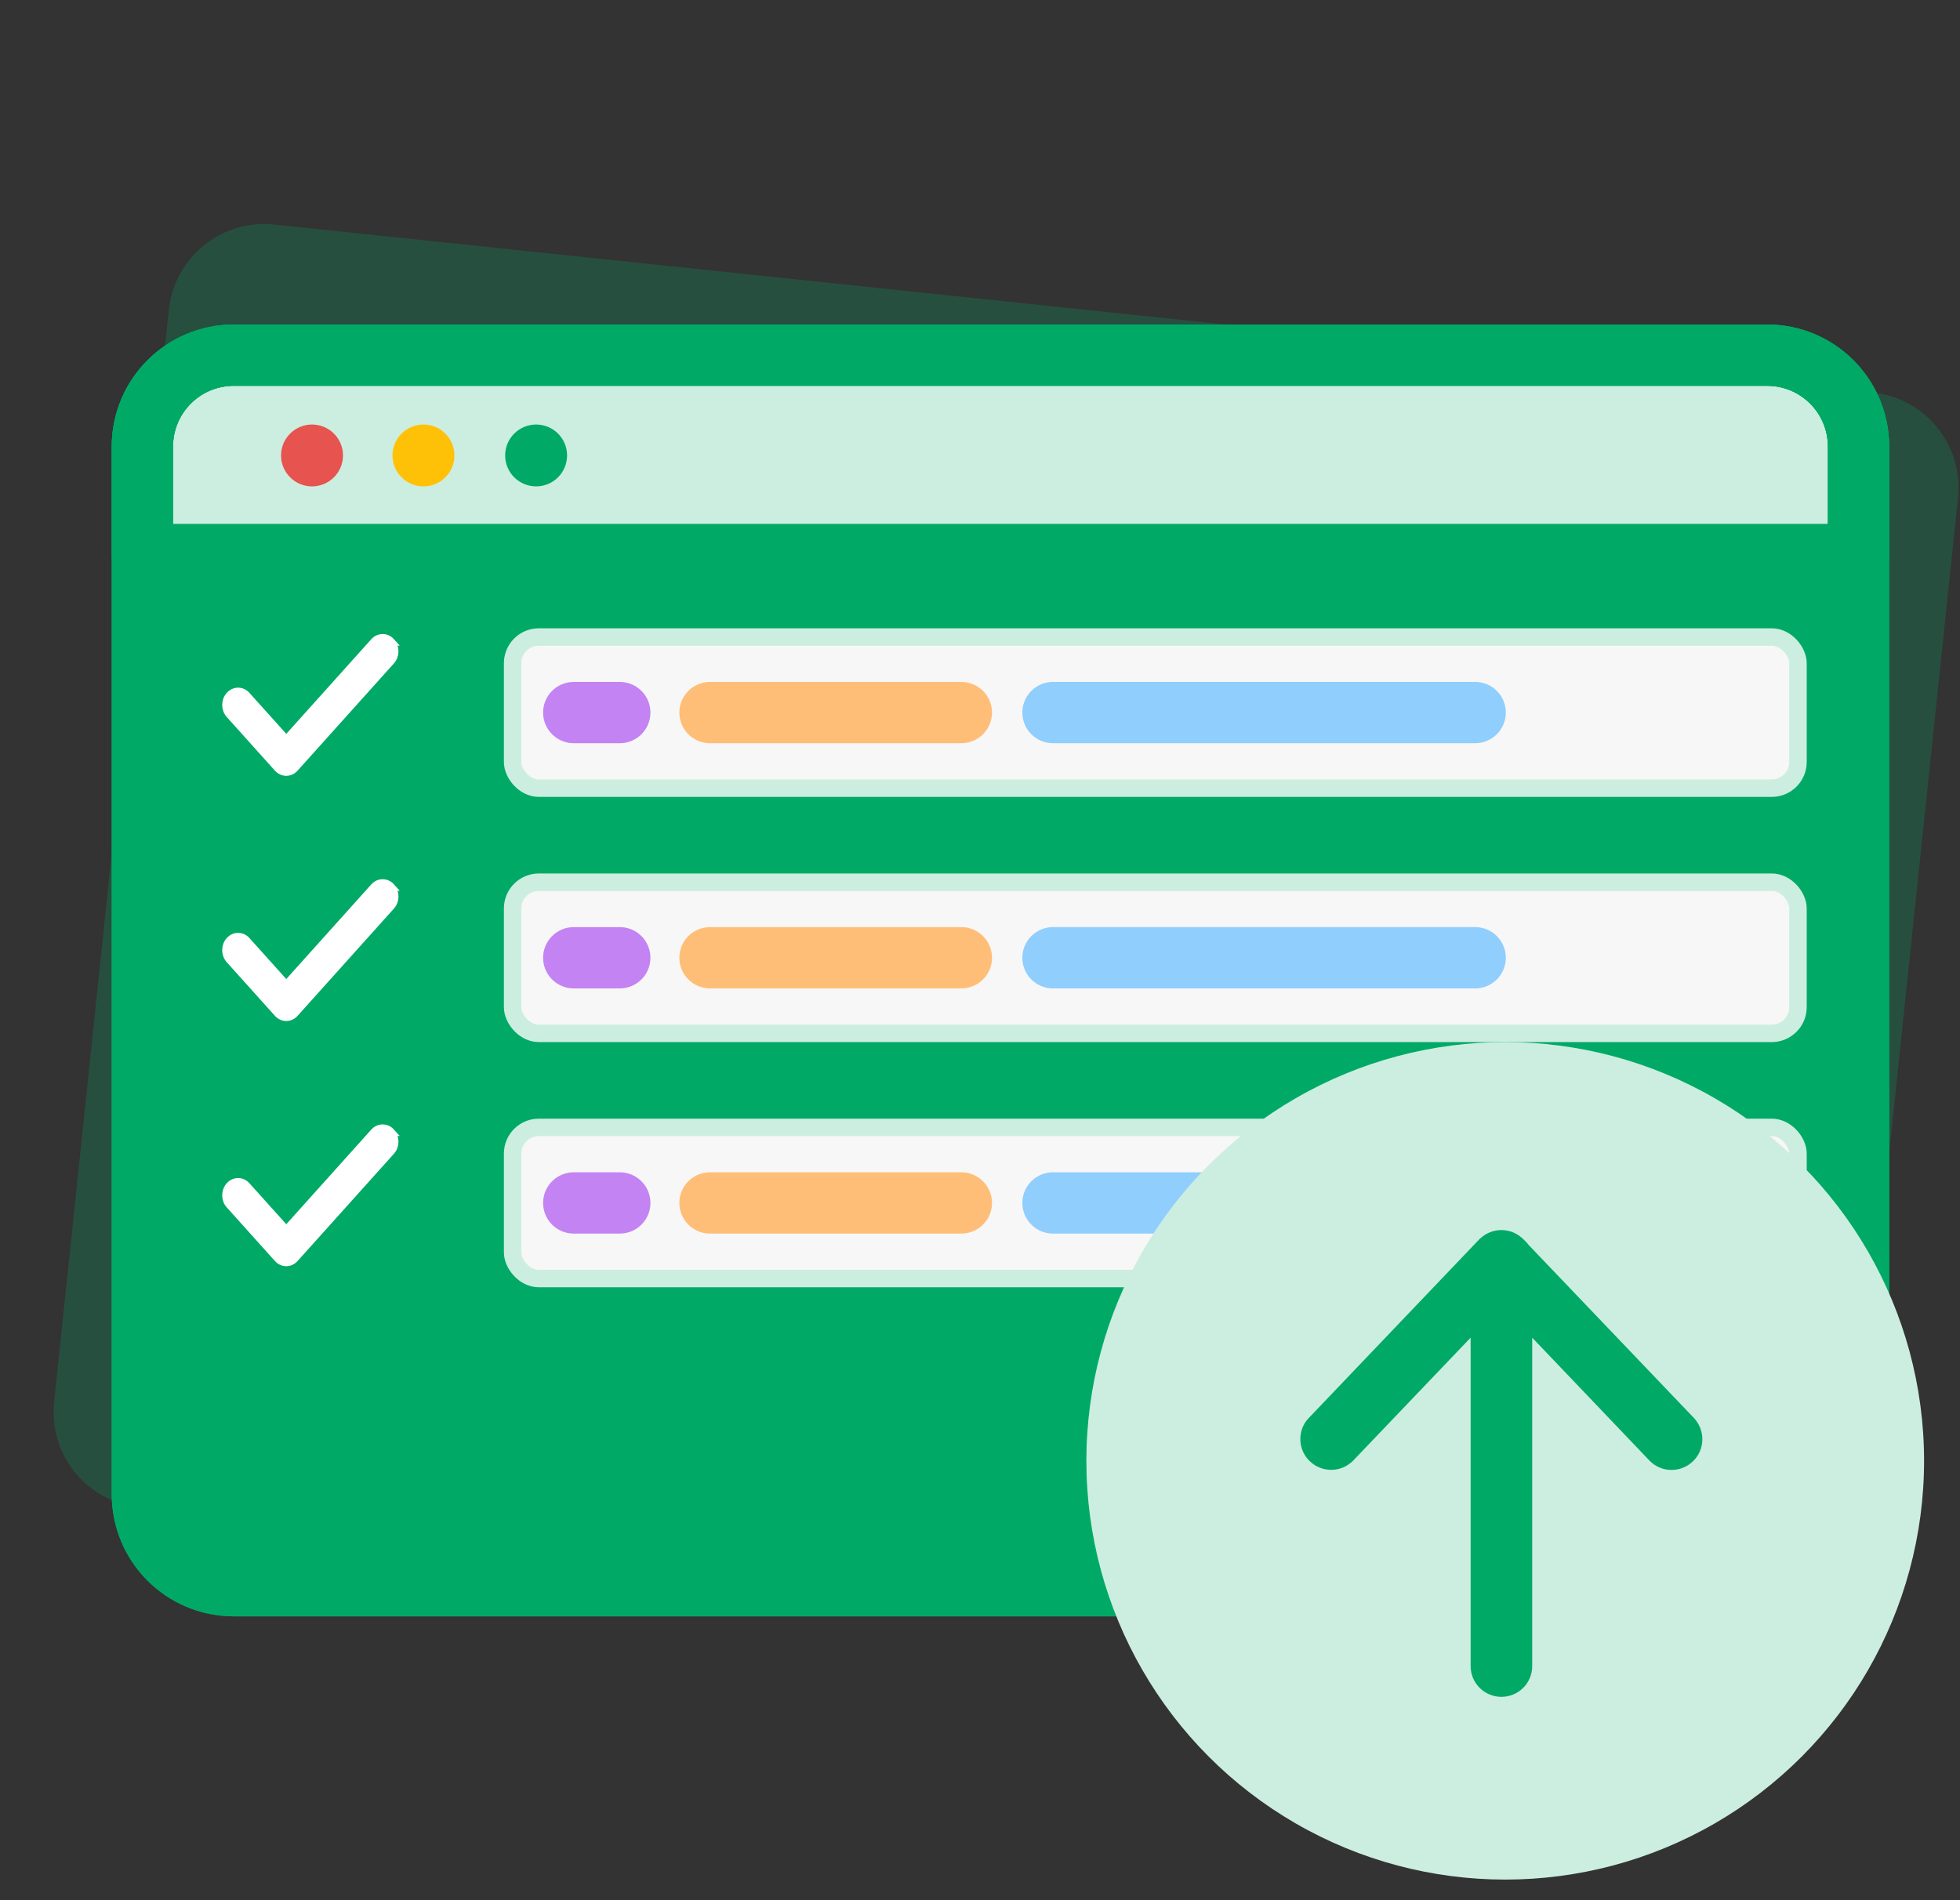
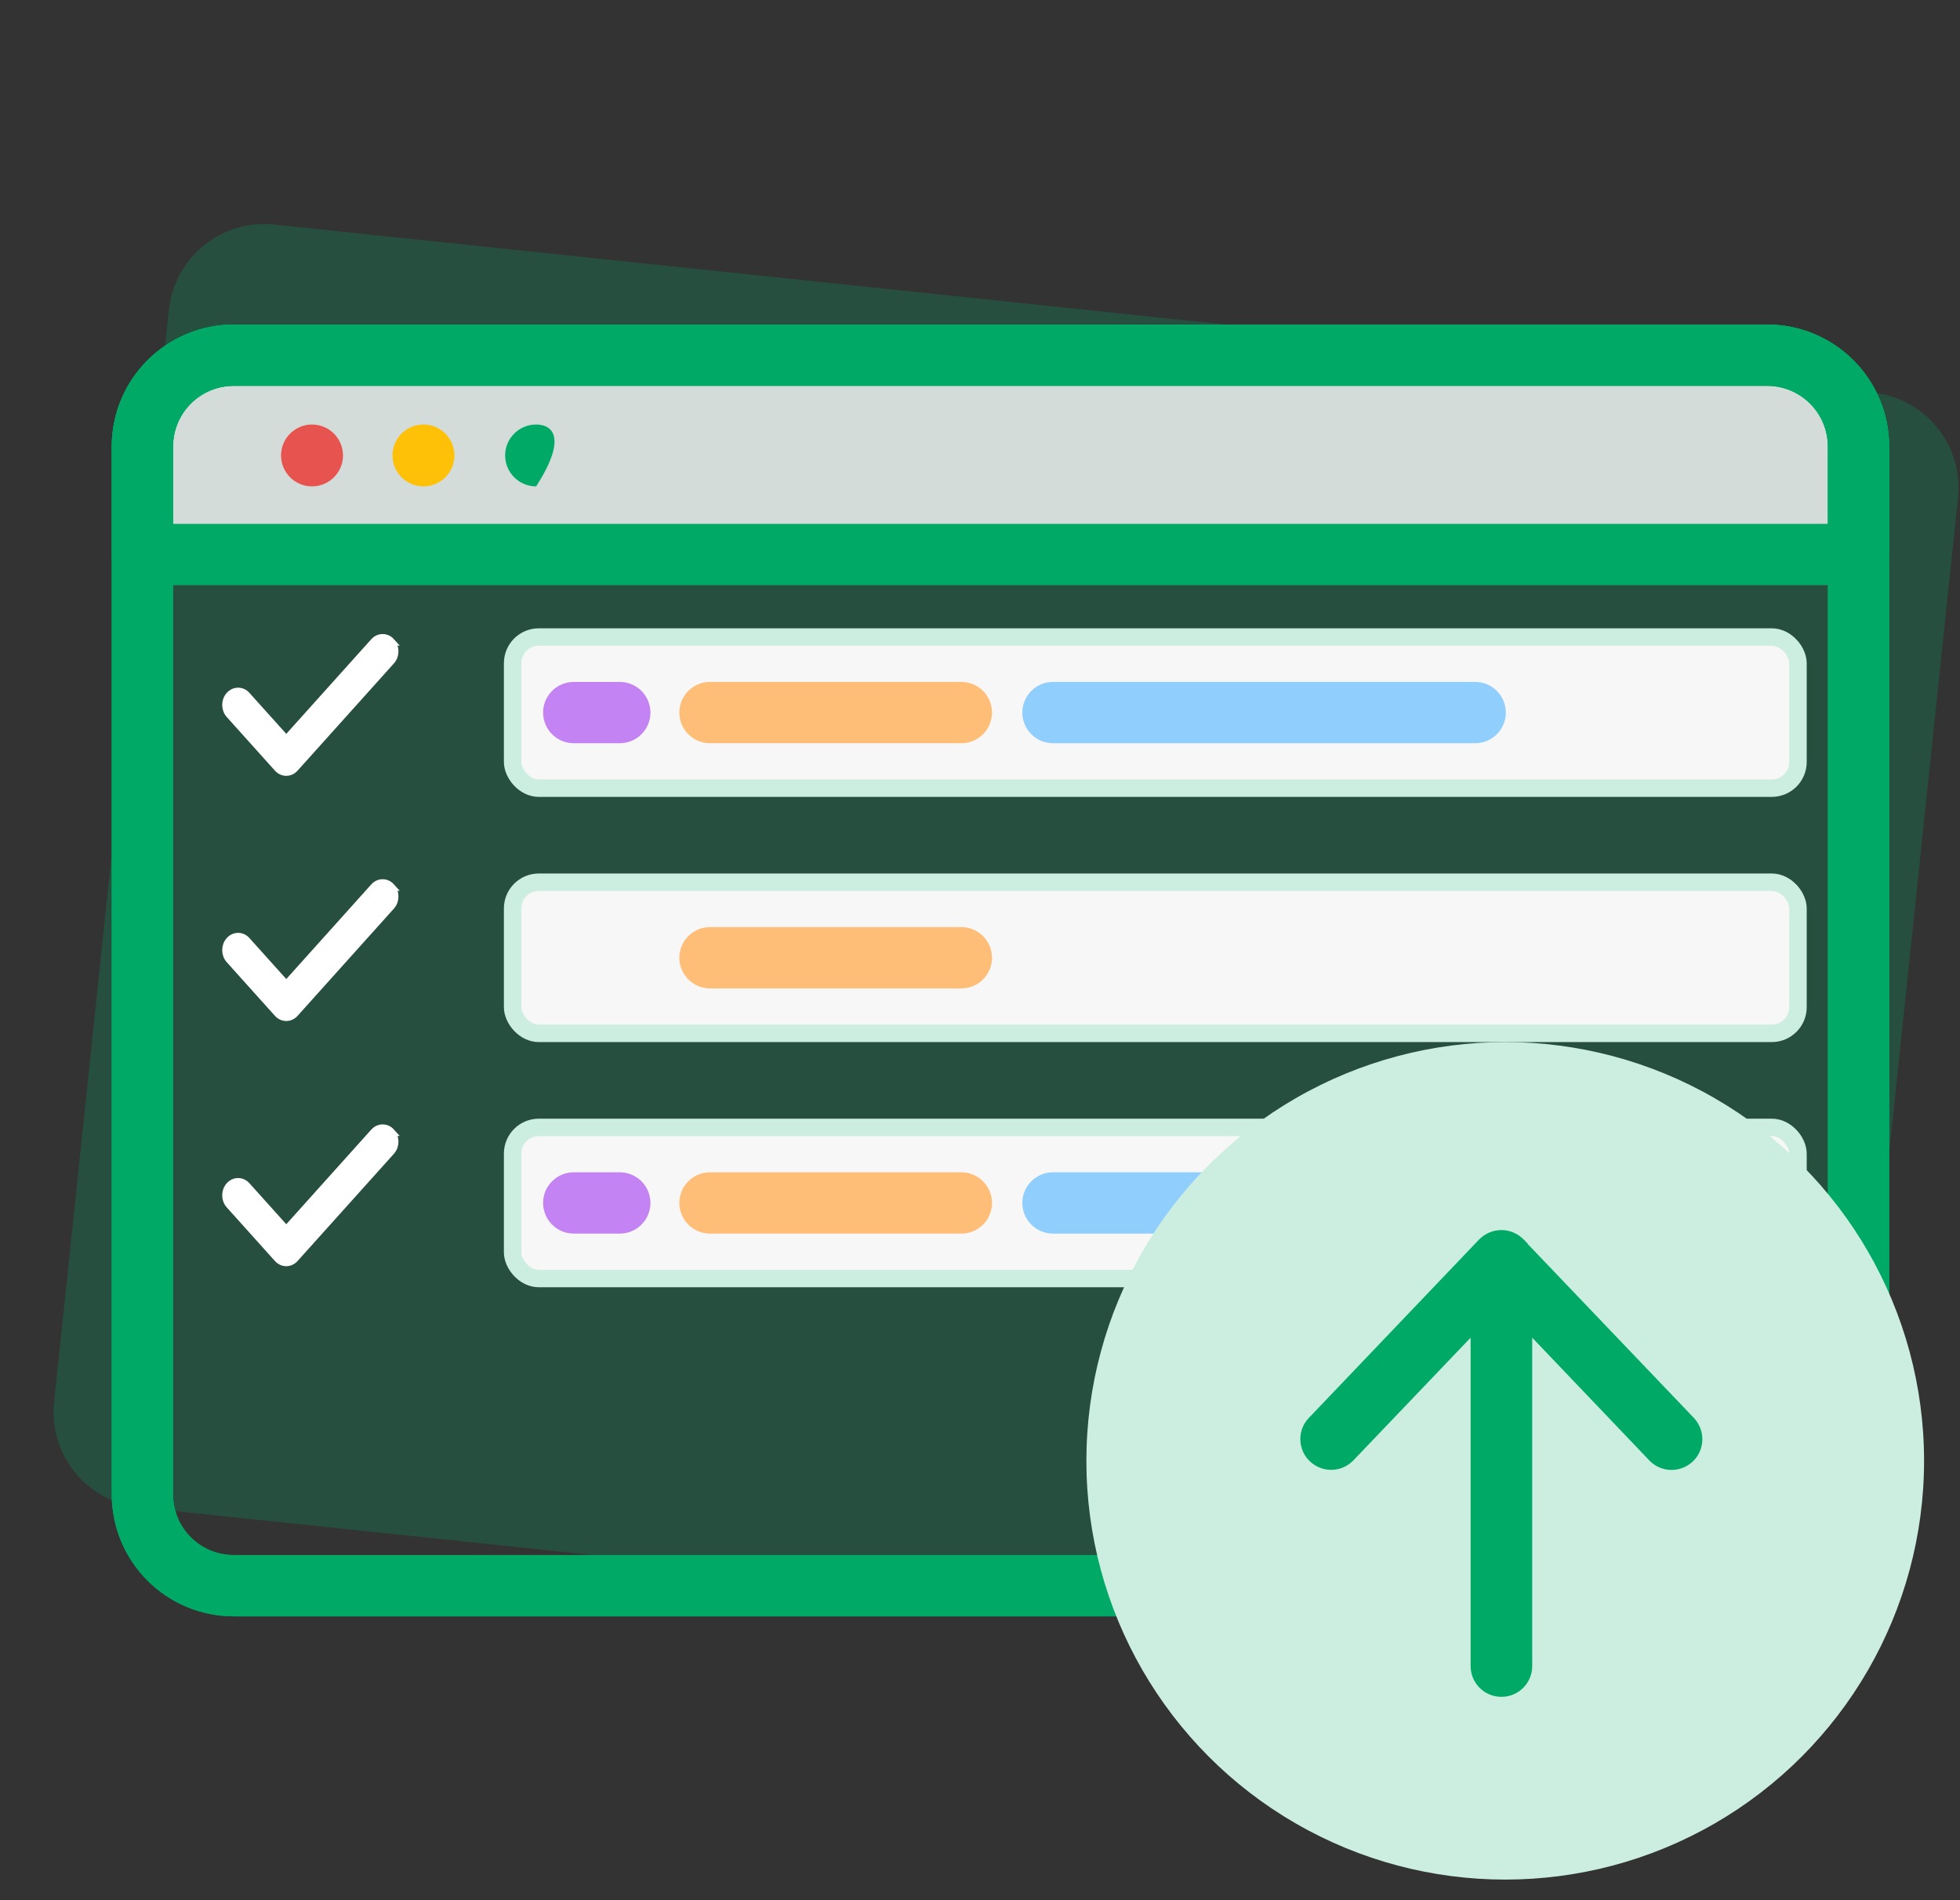
<svg xmlns="http://www.w3.org/2000/svg" width="33" height="32" viewBox="0 0 33 32" fill="none">
  <rect x="0" y="0" width="33" height="32" fill="#333333" stroke="none" />
  <path d="M29.235 28.211L2.35 25.385C1.459 25.291 0.817 24.499 0.911 23.608L2.843 5.221C2.937 4.33 3.73 3.688 4.621 3.782L31.527 6.61C32.418 6.703 33.06 7.496 32.966 8.387L31.034 26.774C30.918 27.663 30.126 28.304 29.235 28.211Z" fill="#00AA66" fill-opacity="0.24" />
-   <path d="M29.728 26.704H3.94C3.085 26.704 2.397 26.016 2.397 25.161V7.524C2.397 6.669 3.085 5.981 3.94 5.981H29.749C30.604 5.981 31.292 6.669 31.292 7.524V25.161C31.271 26.016 30.583 26.704 29.728 26.704Z" fill="#00AA66" />
  <path d="M31.271 9.338H2.397V7.524C2.397 6.669 3.085 5.981 3.94 5.981H29.749C30.604 5.981 31.292 6.669 31.292 7.524V9.338H31.271Z" fill="white" fill-opacity="0.8" />
  <path d="M29.728 26.704H3.94C3.085 26.704 2.397 26.016 2.397 25.161V7.524C2.397 6.669 3.085 5.981 3.94 5.981H29.749C30.604 5.981 31.292 6.669 31.292 7.524V25.161C31.271 26.016 30.583 26.704 29.728 26.704Z" stroke="#00AA66" stroke-width="1.032" stroke-miterlimit="10" stroke-linecap="round" stroke-linejoin="round" />
  <path d="M29.728 26.704H3.94C3.085 26.704 2.397 26.016 2.397 25.161V7.524C2.397 6.669 3.085 5.981 3.94 5.981H29.749C30.604 5.981 31.292 6.669 31.292 7.524V25.161C31.271 26.016 30.583 26.704 29.728 26.704Z" stroke="#00AA66" stroke-width="1.032" stroke-miterlimit="10" stroke-linecap="round" stroke-linejoin="round" />
  <path d="M31.271 9.338H2.397V7.524C2.397 6.669 3.085 5.981 3.94 5.981H29.749C30.604 5.981 31.292 6.669 31.292 7.524V9.338H31.271Z" stroke="#00AA66" stroke-width="1.032" stroke-miterlimit="10" stroke-linecap="round" stroke-linejoin="round" />
  <path d="M5.253 8.191C5.541 8.191 5.775 7.958 5.775 7.67C5.775 7.382 5.541 7.149 5.253 7.149C4.966 7.149 4.732 7.382 4.732 7.67C4.732 7.958 4.966 8.191 5.253 8.191Z" fill="#E7534E" />
  <path d="M7.13 8.191C7.417 8.191 7.651 7.958 7.651 7.67C7.651 7.382 7.417 7.149 7.13 7.149C6.842 7.149 6.608 7.382 6.608 7.67C6.608 7.958 6.842 8.191 7.13 8.191Z" fill="#FFC107" />
-   <path d="M9.027 8.191C9.314 8.191 9.548 7.958 9.548 7.67C9.548 7.382 9.314 7.149 9.027 7.149C8.739 7.149 8.505 7.382 8.505 7.67C8.505 7.958 8.739 8.191 9.027 8.191Z" fill="#00AA66" />
+   <path d="M9.027 8.191C9.548 7.382 9.314 7.149 9.027 7.149C8.739 7.149 8.505 7.382 8.505 7.67C8.505 7.958 8.739 8.191 9.027 8.191Z" fill="#00AA66" />
  <g clip-path="url(#clip0_12826_15321)">
    <path d="M6.585 10.808C6.664 10.896 6.664 11.04 6.585 11.128L4.963 12.934C4.884 13.023 4.755 13.023 4.676 12.934L3.865 12.031C3.786 11.943 3.786 11.8 3.865 11.712C3.945 11.623 4.073 11.623 4.152 11.712L4.82 12.455L6.299 10.808C6.378 10.72 6.507 10.72 6.586 10.808H6.585Z" fill="white" stroke="white" stroke-width="0.129" />
  </g>
  <rect x="8.631" y="10.728" width="21.641" height="2.545" rx="0.441" fill="#F7F7F7" />
  <rect x="8.631" y="10.728" width="21.641" height="2.545" rx="0.441" stroke="#CCEEE0" stroke-width="0.294" />
  <path d="M17.729 12H24.837" stroke="#64BDFF" stroke-opacity="0.7" stroke-width="1.032" stroke-miterlimit="10" stroke-linecap="round" stroke-linejoin="round" />
  <path d="M11.954 12H16.186" stroke="#FFBE78" stroke-width="1.032" stroke-miterlimit="10" stroke-linecap="round" stroke-linejoin="round" />
  <path d="M9.66 12H10.435" stroke="#C383F2" stroke-width="1.032" stroke-miterlimit="10" stroke-linecap="round" stroke-linejoin="round" />
  <g clip-path="url(#clip1_12826_15321)">
    <path d="M6.585 14.937C6.664 15.025 6.664 15.169 6.585 15.257L4.963 17.063C4.884 17.152 4.755 17.152 4.676 17.063L3.865 16.16C3.786 16.072 3.786 15.929 3.865 15.841C3.945 15.752 4.073 15.752 4.152 15.841L4.82 16.584L6.299 14.937C6.378 14.849 6.507 14.849 6.586 14.937H6.585Z" fill="white" stroke="white" stroke-width="0.129" />
  </g>
  <rect x="8.631" y="14.857" width="21.641" height="2.545" rx="0.441" fill="#F7F7F7" />
  <rect x="8.631" y="14.857" width="21.641" height="2.545" rx="0.441" stroke="#CCEEE0" stroke-width="0.294" />
-   <path d="M17.729 16.129H24.837" stroke="#64BDFF" stroke-opacity="0.7" stroke-width="1.032" stroke-miterlimit="10" stroke-linecap="round" stroke-linejoin="round" />
  <path d="M11.954 16.129H16.186" stroke="#FFBE78" stroke-width="1.032" stroke-miterlimit="10" stroke-linecap="round" stroke-linejoin="round" />
-   <path d="M9.66 16.129H10.435" stroke="#C383F2" stroke-width="1.032" stroke-miterlimit="10" stroke-linecap="round" stroke-linejoin="round" />
  <g clip-path="url(#clip2_12826_15321)">
    <path d="M6.585 19.066C6.664 19.155 6.664 19.298 6.585 19.386L4.963 21.192C4.884 21.281 4.755 21.281 4.676 21.192L3.865 20.289C3.786 20.201 3.786 20.058 3.865 19.97C3.945 19.881 4.073 19.881 4.152 19.97L4.82 20.713L6.299 19.066C6.378 18.978 6.507 18.978 6.586 19.066H6.585Z" fill="white" stroke="white" stroke-width="0.129" />
  </g>
  <rect x="8.631" y="18.986" width="21.641" height="2.545" rx="0.441" fill="#F7F7F7" />
  <rect x="8.631" y="18.986" width="21.641" height="2.545" rx="0.441" stroke="#CCEEE0" stroke-width="0.294" />
  <path d="M17.729 20.258H24.837" stroke="#64BDFF" stroke-opacity="0.7" stroke-width="1.032" stroke-miterlimit="10" stroke-linecap="round" stroke-linejoin="round" />
  <path d="M11.954 20.258H16.186" stroke="#FFBE78" stroke-width="1.032" stroke-miterlimit="10" stroke-linecap="round" stroke-linejoin="round" />
  <path d="M9.66 20.258H10.435" stroke="#C383F2" stroke-width="1.032" stroke-miterlimit="10" stroke-linecap="round" stroke-linejoin="round" />
  <g clip-path="url(#clip3_12826_15321)">
    <circle cx="25.343" cy="24.601" r="7.052" fill="#CCEEE0" />
    <path d="M25.65 20.953L25.652 20.95L25.615 20.912C25.526 20.822 25.407 20.769 25.279 20.769C25.151 20.769 25.031 20.822 24.943 20.912L24.942 20.912L22.077 23.915C22.077 23.915 22.077 23.915 22.076 23.915C21.899 24.1 21.906 24.394 22.092 24.57C22.277 24.746 22.571 24.741 22.747 24.555C22.747 24.555 22.748 24.555 22.748 24.555L24.815 22.391V28.057C24.815 28.314 25.022 28.521 25.279 28.521C25.536 28.521 25.743 28.314 25.743 28.057V22.391L27.808 24.556L27.809 24.557C27.986 24.742 28.278 24.748 28.464 24.572C28.65 24.396 28.655 24.102 28.48 23.917L28.48 23.916L25.65 20.953Z" fill="#00AA66" stroke="#00AA66" stroke-width="0.109" />
  </g>
  <defs>
    <clipPath id="clip0_12826_15321">
      <rect width="3.871" height="2.581" fill="white" transform="translate(3.581 10.581)" />
    </clipPath>
    <clipPath id="clip1_12826_15321">
      <rect width="3.871" height="2.581" fill="white" transform="translate(3.581 14.71)" />
    </clipPath>
    <clipPath id="clip2_12826_15321">
      <rect width="3.871" height="2.581" fill="white" transform="translate(3.581 18.839)" />
    </clipPath>
    <clipPath id="clip3_12826_15321">
      <rect width="14.194" height="14.194" fill="white" transform="translate(18.29 17.548)" />
    </clipPath>
  </defs>
</svg>